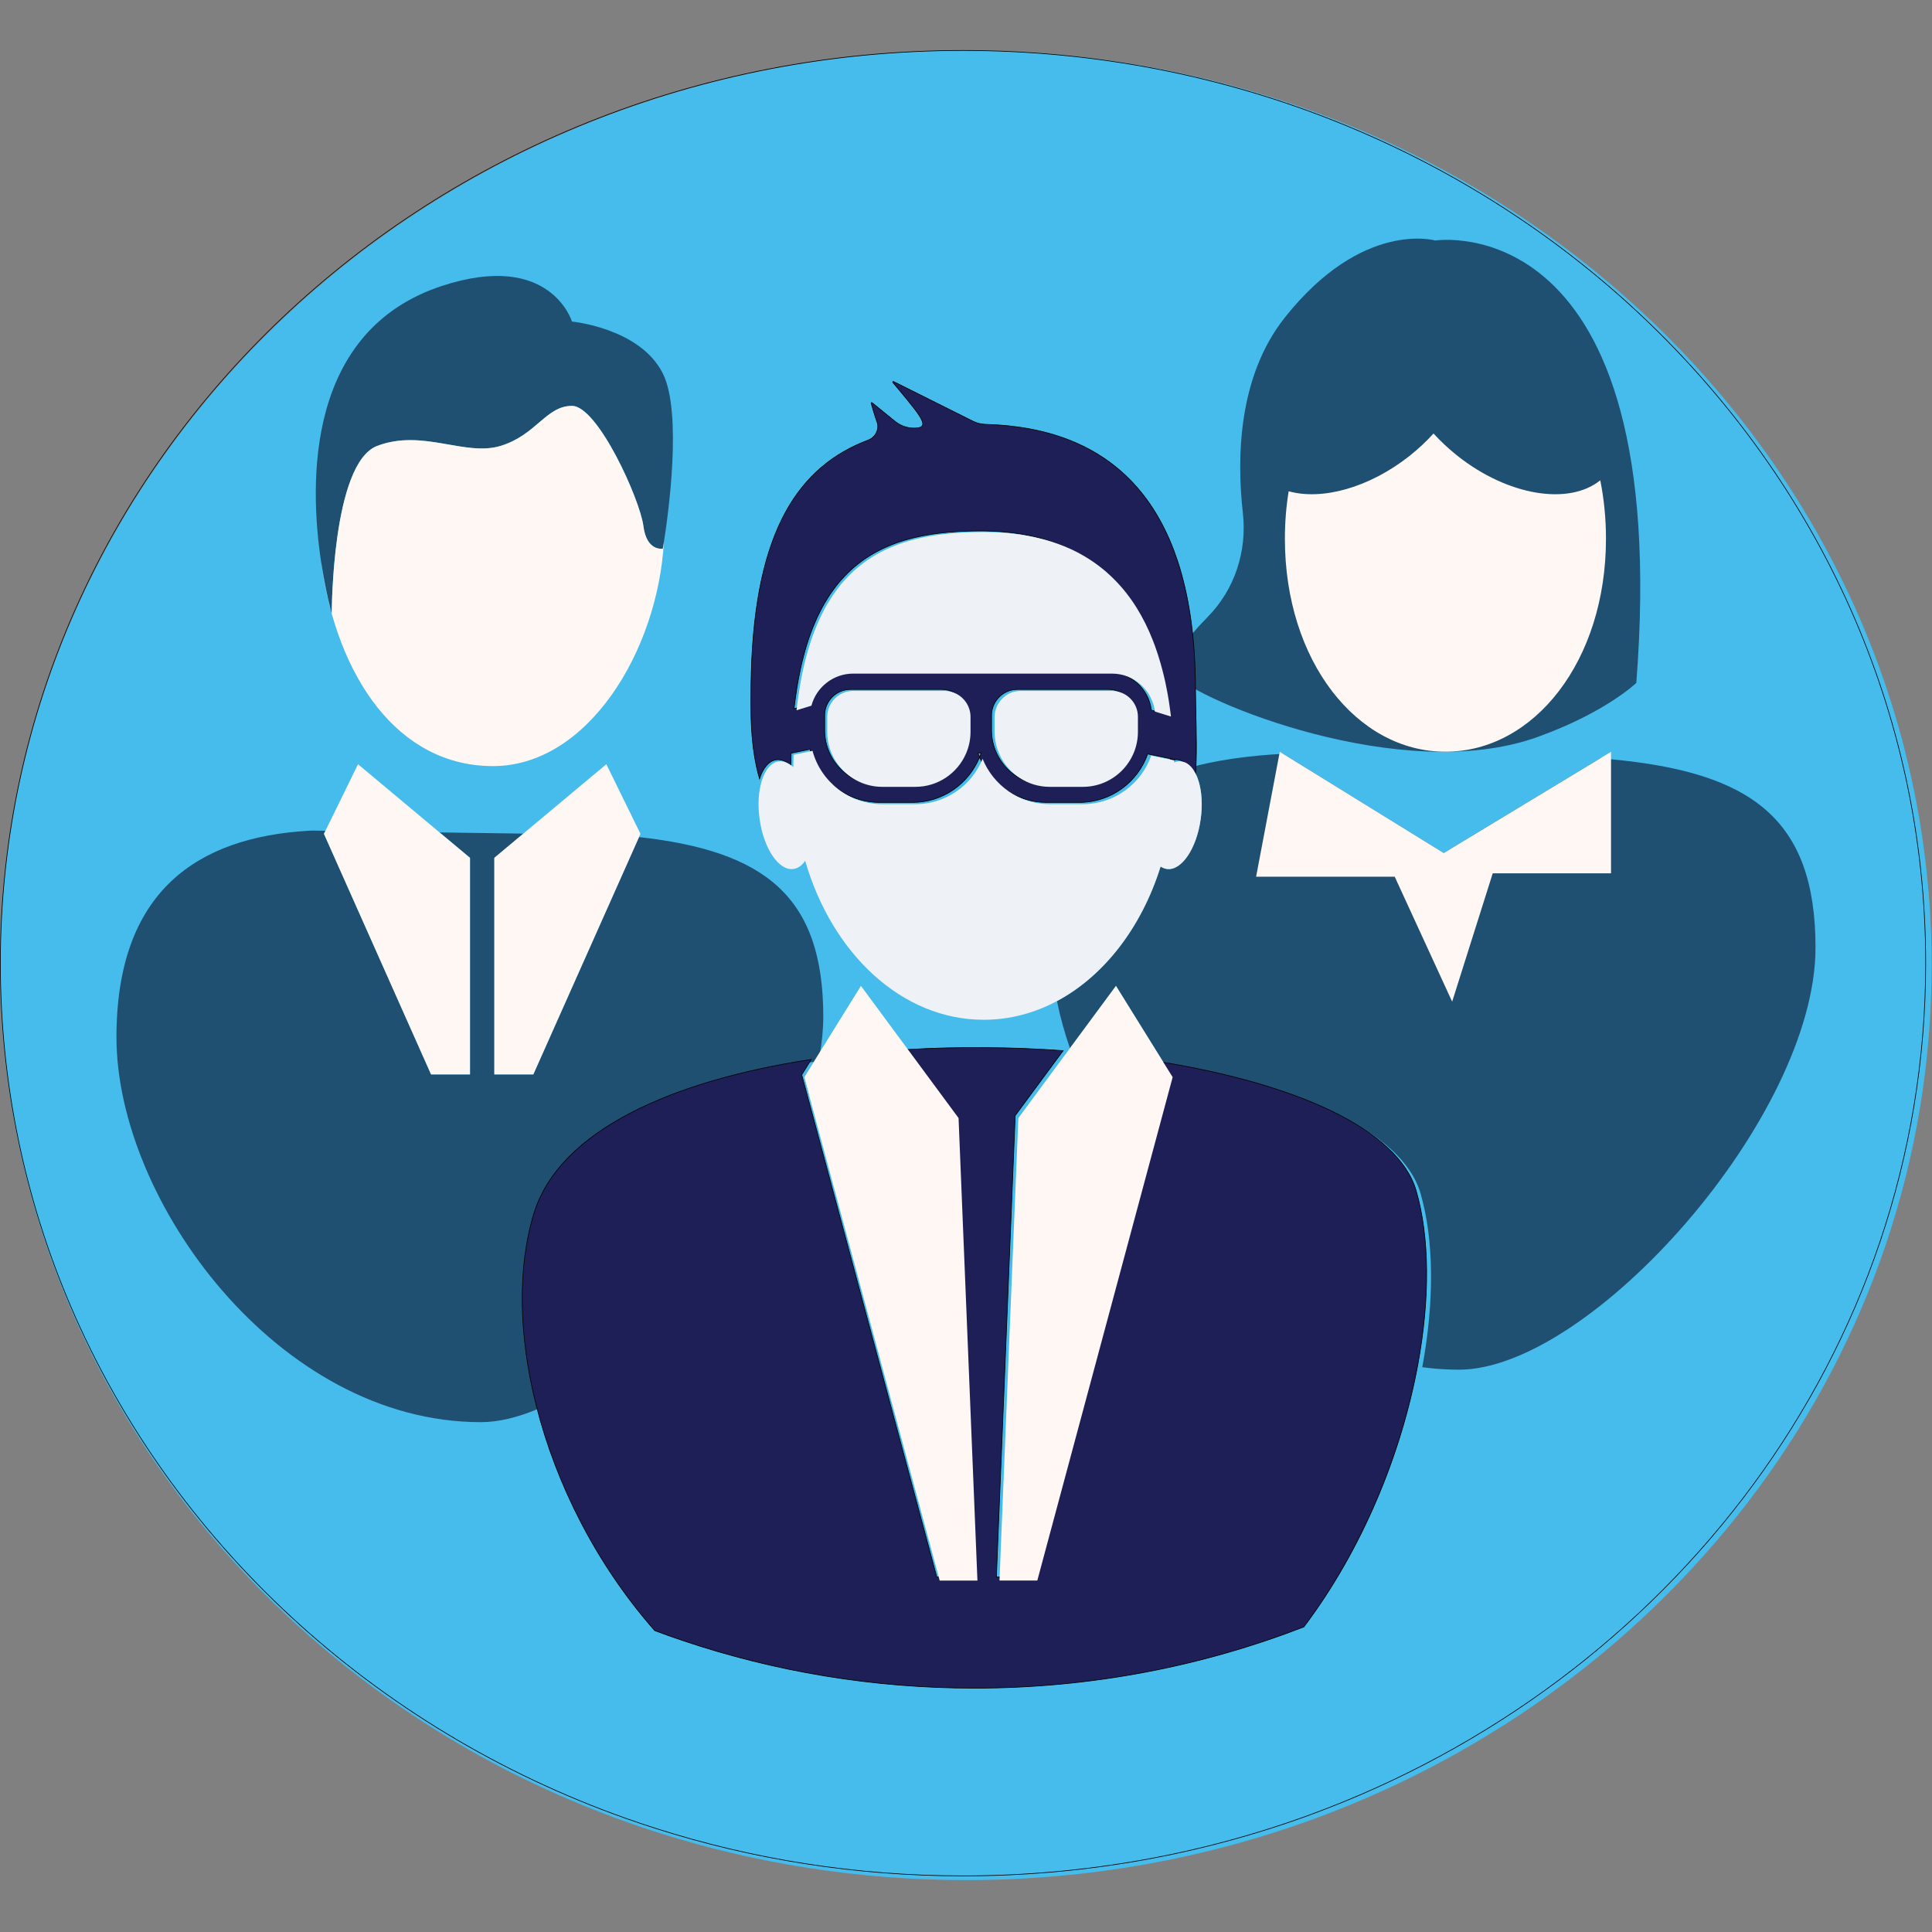
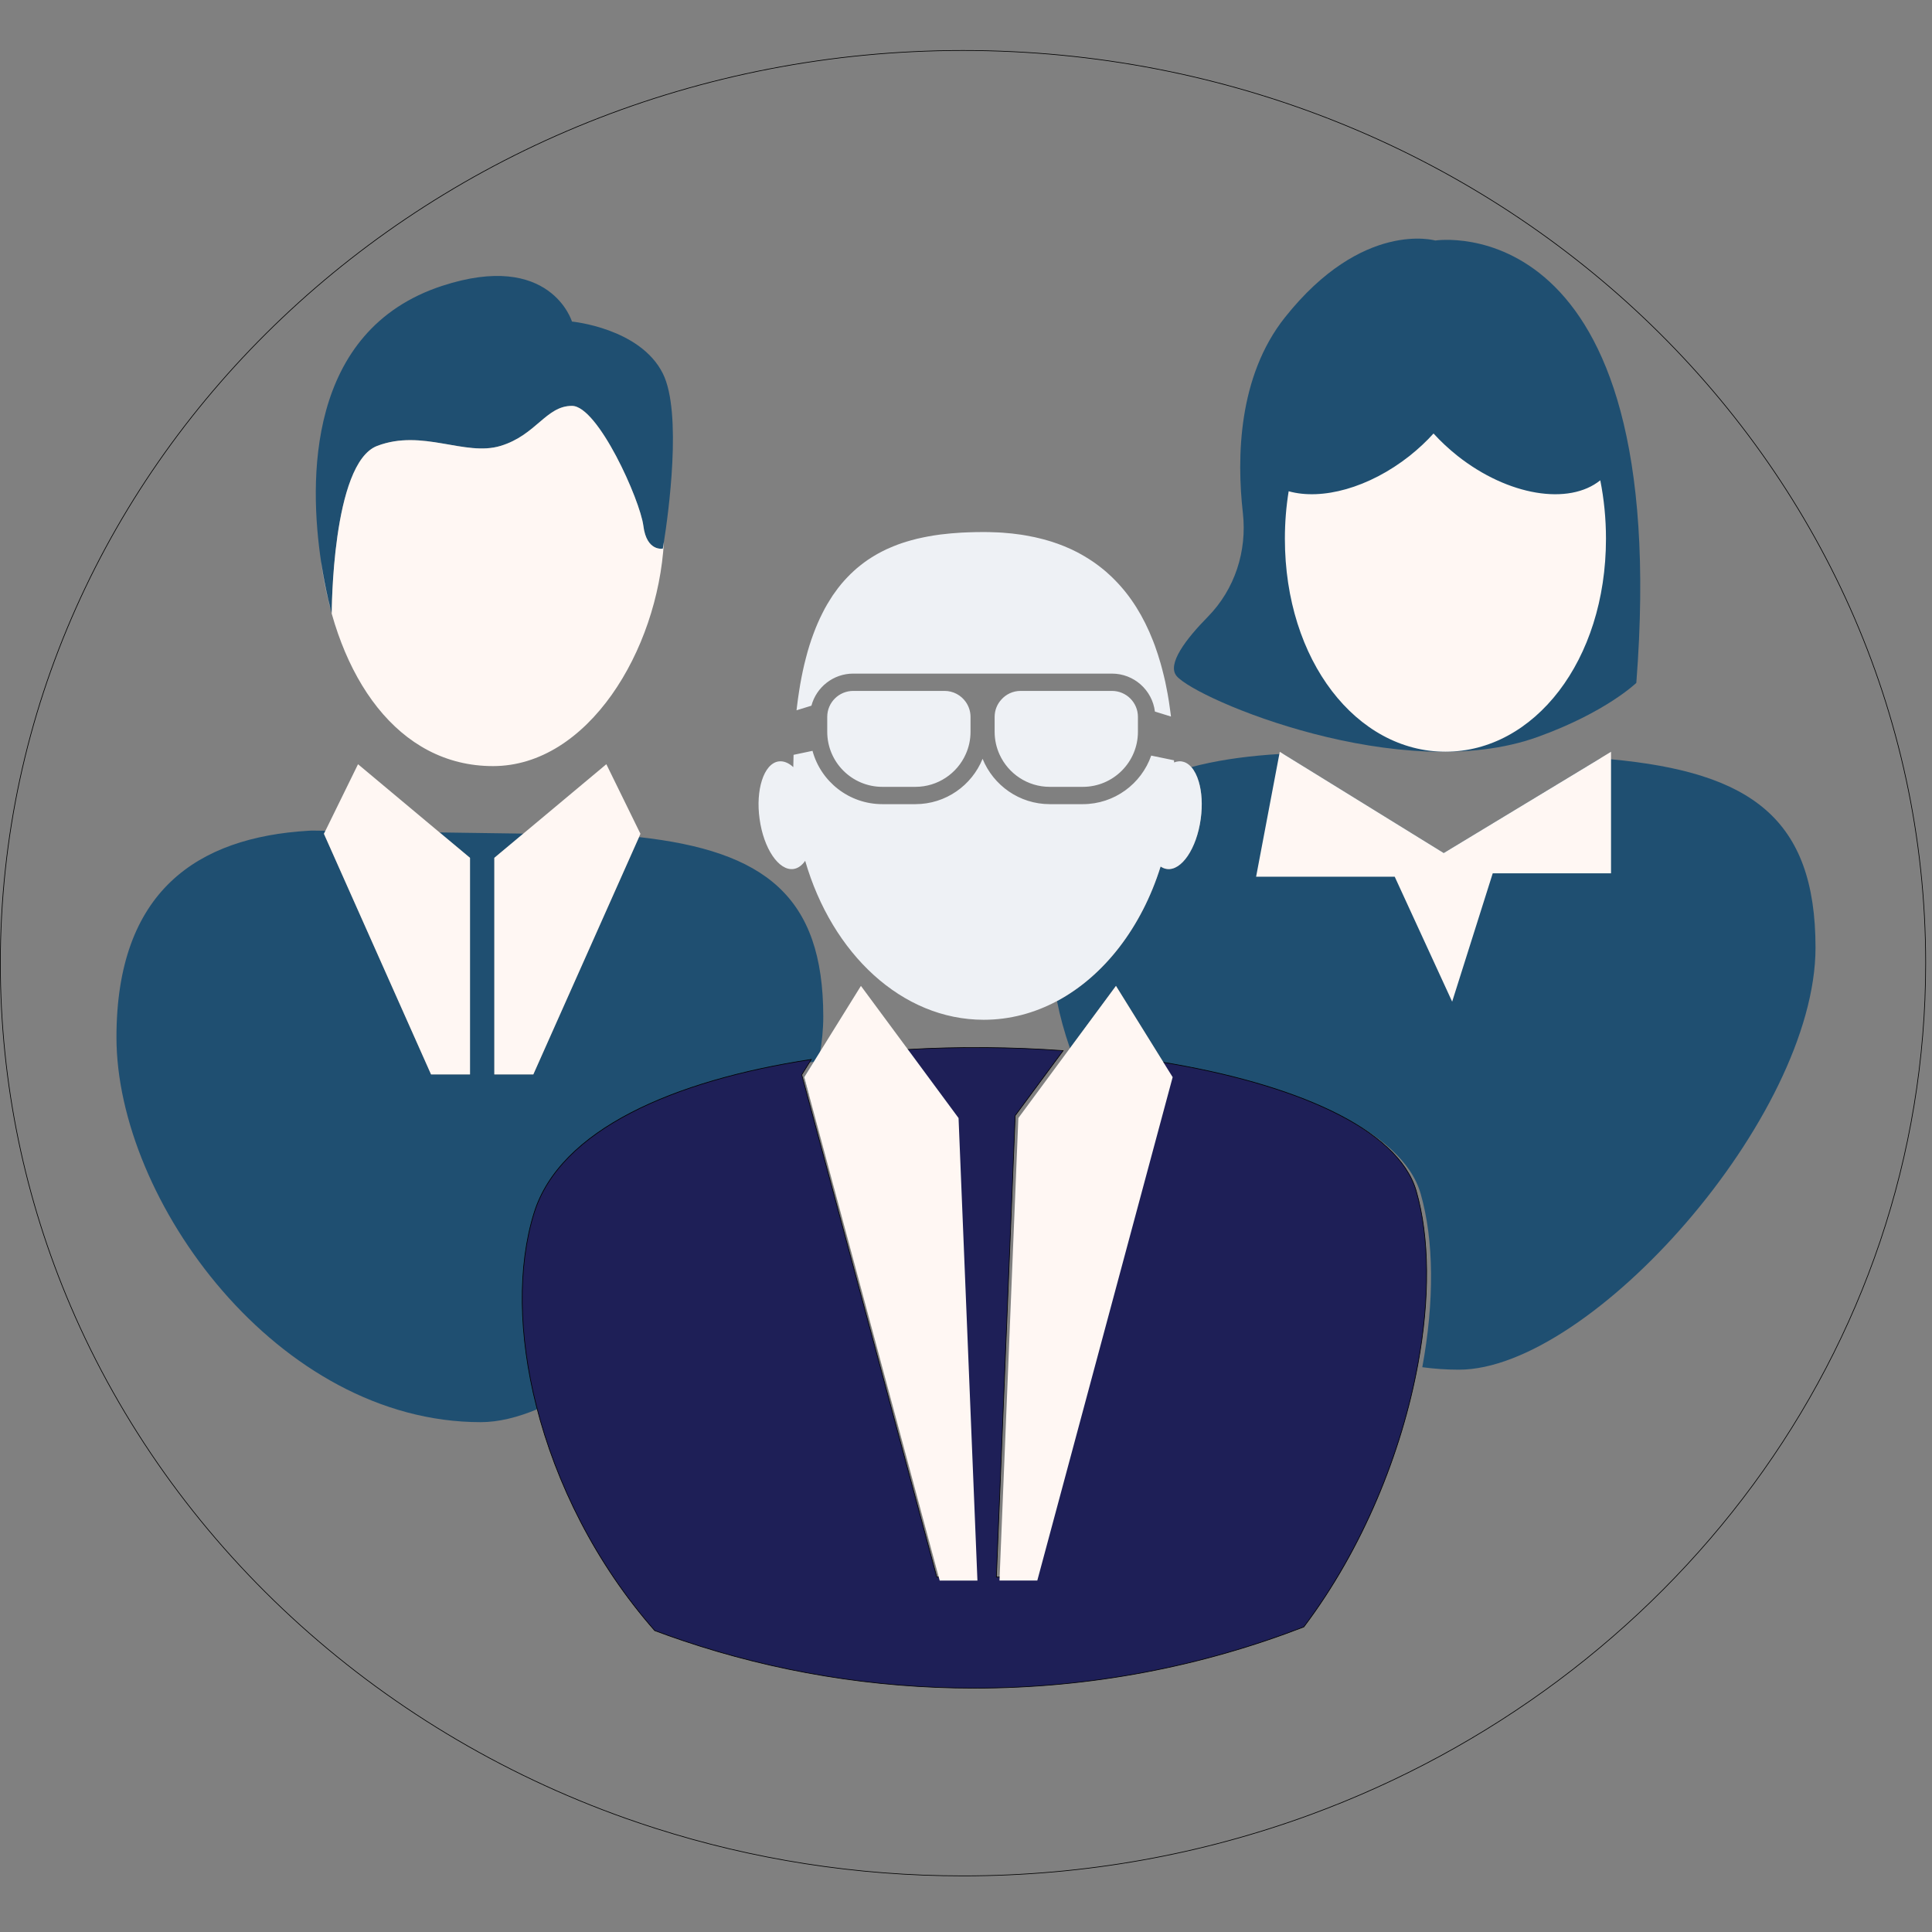
<svg xmlns="http://www.w3.org/2000/svg" version="1.0" preserveAspectRatio="xMidYMid meet" height="500" viewBox="0 0 375 375" zoomAndPan="magnify" width="500">
  <rect x="0" y="0" width="375" height="375" fill="#808080" stroke="none" />
  <defs>
    <clipPath id="cef338352e">
-       <path clip-rule="nonzero" d="M 0 9.609 L 375 9.609 L 375 365 L 0 365 Z M 0 9.609" />
-     </clipPath>
+       </clipPath>
    <clipPath id="e1400fb022">
      <path clip-rule="nonzero" d="M 0 9.609 L 375 9.609 L 375 365.109 L 0 365.109 Z M 0 9.609" />
    </clipPath>
  </defs>
  <g clip-path="url(#cef338352e)">
-     <path fill-rule="nonzero" fill-opacity="1" d="M 187.496 9.797 C 83.98 9.797 0.066 89.293 0.066 187.363 C 0.066 210.938 4.914 233.441 13.723 254.023 C 33.375 299.957 72.727 336.328 121.848 353.73 C 123.785 354.414 125.73 355.066 127.695 355.695 C 146.473 361.68 166.586 364.926 187.496 364.926 C 211.348 364.926 234.16 360.703 255.145 353.012 C 325.23 327.305 374.93 262.832 374.93 187.363 C 374.93 89.293 291.012 9.797 187.496 9.797 Z M 187.496 9.797" fill="#45bcec" />
-   </g>
+     </g>
  <g clip-path="url(#e1400fb022)">
    <path stroke-miterlimit="10" stroke-opacity="1" stroke-width="1" stroke="#000000" d="M 1448.97 0.511 C 649.001 0.511 0.513 615.343 0.513 1373.83 C 0.513 1556.156 37.976 1730.204 106.049 1889.388 C 257.922 2244.643 562.031 2525.941 941.639 2660.533 C 956.612 2665.82 971.645 2670.865 986.829 2675.73 C 1131.941 2722.013 1287.376 2747.119 1448.97 2747.119 C 1633.295 2747.119 1809.59 2714.461 1971.757 2654.974 C 2513.381 2456.153 2897.457 1957.514 2897.457 1373.83 C 2897.457 615.343 2248.939 0.511 1448.97 0.511 Z M 1448.97 0.511" stroke-linejoin="miter" fill="none" transform="matrix(0.129, 0, 0, 0.129, 0, 9.731)" stroke-linecap="butt" />
  </g>
  <path fill-rule="nonzero" fill-opacity="1" d="M 124.035 162.477 L 103.516 208.547 L 95.949 208.547 L 95.949 166.504 L 101.574 161.805 L 85.324 161.574 L 91.227 166.504 L 91.227 208.547 L 83.668 208.547 L 62.875 161.84 L 63.164 161.25 L 60.527 161.215 L 59.836 161.25 C 38.312 162.543 22.605 172.953 22.605 201.34 C 22.605 232.992 53.934 276.039 93.316 276.039 C 96.734 276.039 100.492 275.125 104.422 273.465 C 100.938 259.703 100.738 246.398 103.988 235.945 C 109.02 219.777 131.148 210.16 157.961 206.086 L 156.102 209.074 L 157.074 212.691 C 158.82 207.359 159.797 202.168 159.797 197.336 C 159.801 173.938 148.434 165.199 124.035 162.477 Z M 128.863 105.207 C 128.738 106.023 128.656 106.488 128.656 106.488 C 128.656 106.488 125.516 107.121 124.879 102.086 C 124.246 97.043 116.055 78.781 111.016 78.781 C 105.98 78.781 104.086 84.449 97.156 86.551 C 90.223 88.652 82.031 83.191 73.207 86.551 C 64.391 89.91 64.391 119.078 64.391 119.078 C 64.391 119.078 63.234 115.121 62.336 109.129 C 59.98 93.512 59.402 64.145 85.809 55.488 C 106.871 48.594 111.016 62.414 111.016 62.414 C 111.016 62.414 124.246 63.672 128.656 72.492 C 132.469 80.121 129.688 99.988 128.863 105.207 Z M 312.699 147.375 C 312.012 147.305 311.316 147.242 310.605 147.195 L 280.227 165.57 L 249.043 146.32 L 248.32 146.355 C 243.047 146.672 237.812 147.309 232.883 148.477 C 232.332 148.609 231.781 148.75 231.238 148.891 C 231.848 149.582 232.34 150.555 232.684 151.73 C 233.266 153.699 233.434 156.23 233.062 158.938 C 232.281 164.707 229.332 169.062 226.488 168.668 C 226.059 168.613 225.656 168.445 225.277 168.188 C 221.594 179.977 214.309 189.426 205.164 194.309 C 205.758 197.301 206.602 200.363 207.676 203.457 L 216.609 191.363 L 226.059 206.578 C 251.75 210.742 272.211 219.43 275.738 231.668 C 278.355 240.742 278.414 252.648 276.066 265.375 C 278.422 265.691 280.793 265.855 283.176 265.855 C 308.719 265.855 352.391 216.859 352.391 183.922 C 352.387 158.793 339.797 149.898 312.699 147.375 Z M 317.609 132.547 C 317.609 132.547 311.719 138.266 298.477 143.035 C 272.039 152.566 232.328 135.824 228.395 131.234 C 226.434 128.941 230.199 124.023 234.469 119.688 C 239.676 114.375 242.07 106.973 241.242 99.582 C 240.027 88.852 240.305 73.07 249.395 61.621 C 264.488 42.609 278.586 46.684 278.586 46.684 C 278.586 46.684 324.828 39.473 317.609 132.547 Z M 317.609 132.547" fill="#1f4f71" />
-   <path stroke-miterlimit="10" stroke-opacity="1" stroke-width="1" stroke="#000000" d="M 1761.018 1066.097 C 1761.018 1067.155 1761.109 1068.272 1761.109 1069.3 C 1763.433 1068.363 1765.788 1067.849 1768.112 1067.668 Z M 1799.718 1013.892 C 1799.386 995.977 1798.873 977.517 1798.783 958.484 C 1797.122 678.334 1670.788 568.214 1482.719 563.017 C 1476.41 562.836 1470.071 561.356 1464.335 558.516 L 1344.521 498.667 C 1343.646 498.244 1342.77 499.271 1343.404 500.057 C 1351.796 509.936 1376.459 539.09 1383.131 549.845 C 1386.18 554.679 1388.414 559.029 1388.414 562.322 C 1388.414 565.434 1386.421 567.519 1381.139 568.304 C 1368.852 569.936 1356.475 566.492 1346.846 558.667 L 1312.13 530.449 C 1311.436 529.845 1310.5 530.54 1310.741 531.325 C 1312.553 537.73 1317.232 553.41 1319.224 558.425 C 1323.722 569.754 1317.775 582.383 1306.334 586.733 C 1202.066 626.038 1136.59 722.261 1130.461 934.829 C 1128.53 999.511 1129.495 1050.327 1142.808 1096.429 C 1147.94 1080.145 1156.845 1069.3 1168.015 1067.759 C 1175.471 1066.792 1182.988 1069.934 1189.931 1076.339 C 1190.021 1070.085 1190.203 1063.952 1190.384 1057.88 L 1218.79 1051.898 C 1231.258 1098 1273.49 1131.928 1323.571 1131.928 L 1373.078 1131.928 C 1418.722 1131.928 1457.785 1103.68 1473.875 1063.862 C 1473.029 1061.777 1472.244 1059.632 1471.55 1057.547 L 1476.229 1057.547 C 1475.535 1059.632 1474.75 1061.777 1473.905 1063.862 C 1489.995 1103.68 1529.027 1131.928 1574.671 1131.928 L 1624.208 1131.928 C 1671.663 1131.928 1712.114 1101.354 1726.816 1059.028 L 1761.018 1066.097 L 1768.112 1067.668 L 1768.203 1067.668 C 1769.591 1067.487 1770.98 1067.578 1772.369 1067.759 C 1773.425 1067.94 1774.451 1068.182 1775.387 1068.454 C 1776.625 1068.786 1777.742 1069.3 1778.859 1069.813 C 1781.817 1071.324 1784.534 1073.499 1787.009 1076.278 C 1791.719 1081.626 1795.522 1089.148 1798.179 1098.242 C 1798.873 1090.357 1799.386 1082.381 1799.658 1074.254 C 1799.658 1073.862 1799.688 1073.469 1799.718 1073.076 C 1799.779 1072.049 1799.809 1070.991 1799.809 1069.934 L 1799.809 1017.185 C 1799.809 1016.067 1799.718 1015.01 1799.718 1013.892 Z M 1455.792 1023.318 C 1455.792 1035.191 1453.256 1046.55 1448.668 1056.762 C 1435.868 1085.704 1406.768 1105.946 1373.078 1105.946 L 1323.541 1105.946 C 1277.897 1105.946 1240.857 1068.877 1240.857 1023.318 L 1240.857 1000.901 C 1240.857 979.36 1258.336 961.928 1279.829 961.928 L 1416.82 961.928 C 1429.982 961.928 1441.574 968.454 1448.668 978.484 C 1453.075 984.798 1455.792 992.502 1455.792 1000.901 Z M 1706.892 1023.318 C 1706.892 1068.877 1669.852 1105.946 1624.208 1105.946 L 1574.671 1105.946 C 1541.253 1105.946 1512.424 1086.097 1499.413 1057.547 C 1494.644 1047.155 1491.957 1035.553 1491.957 1023.318 L 1491.957 1000.901 C 1491.957 990.961 1495.7 981.928 1501.858 975.1 C 1508.952 966.974 1519.337 961.928 1530.929 961.928 L 1667.92 961.928 C 1689.413 961.928 1706.892 979.33 1706.892 1000.901 Z M 1732.37 992.925 C 1728.446 960.811 1701.005 935.947 1667.92 935.947 L 1279.829 935.947 C 1249.853 935.947 1224.496 956.4 1217.13 984.103 L 1194.791 991.022 C 1195.063 989.3 1195.214 987.668 1195.395 985.916 C 1195.848 981.928 1196.361 978.122 1196.874 974.315 C 1197.387 970.599 1197.9 966.792 1198.534 963.137 C 1199.651 955.765 1200.859 948.605 1202.247 941.656 C 1202.851 938.212 1203.636 934.829 1204.33 931.445 C 1205.025 928.092 1205.81 924.768 1206.564 921.566 C 1207.349 918.303 1208.134 915.101 1209.009 911.959 C 1210.549 905.645 1212.39 899.512 1214.202 893.62 C 1215.137 890.66 1216.103 887.729 1217.069 884.859 C 1218.005 881.989 1219.062 879.24 1220.088 876.46 C 1221.054 873.681 1222.081 871.022 1223.198 868.333 C 1224.254 865.645 1225.371 863.046 1226.488 860.448 C 1227.545 857.941 1228.661 855.433 1229.869 852.895 C 1230.986 850.418 1232.224 847.971 1233.431 845.645 C 1235.756 840.781 1238.291 836.189 1240.887 831.778 C 1242.185 829.542 1243.484 827.367 1244.872 825.282 C 1246.261 822.956 1247.71 820.69 1249.189 818.454 C 1251.695 814.829 1254.291 811.264 1256.887 807.79 C 1257.249 807.458 1257.491 807.035 1257.853 806.581 C 1259.151 804.95 1260.449 803.288 1261.807 801.627 C 1264.766 798.092 1267.875 794.618 1271.015 791.355 C 1272.584 789.693 1274.124 788.032 1275.784 786.491 C 1277.505 784.769 1279.316 783.107 1281.067 781.536 C 1282.607 780.056 1284.086 778.757 1285.625 777.488 C 1287.376 776.007 1289.036 774.618 1290.757 773.319 C 1292.478 771.929 1294.229 770.539 1295.949 769.331 C 1297.67 768.032 1299.512 766.763 1301.232 765.524 C 1303.043 764.316 1304.855 763.107 1306.666 761.989 C 1309.715 760.056 1312.734 758.183 1315.873 756.43 C 1320.371 753.923 1324.96 751.597 1329.639 749.331 C 1331.45 748.545 1333.352 747.699 1335.193 746.914 C 1337.155 746.038 1339.148 745.192 1341.14 744.406 C 1343.132 743.621 1345.125 742.835 1347.208 742.05 C 1349.2 741.385 1351.283 740.6 1353.336 739.905 C 1355.419 739.21 1357.502 738.606 1359.585 737.911 C 1361.668 737.307 1363.751 736.702 1365.803 736.098 C 1372.143 734.255 1378.633 732.715 1385.214 731.415 C 1387.387 730.993 1389.561 730.539 1391.795 730.116 C 1398.134 728.908 1404.534 727.941 1411.024 727.095 C 1421.077 725.857 1431.461 724.92 1441.936 724.316 C 1445.408 724.135 1448.97 723.983 1452.502 723.863 C 1460.109 723.53 1467.837 723.44 1475.625 723.44 C 1480.908 723.44 1486.191 723.53 1491.474 723.802 C 1495.7 723.863 1499.866 724.135 1504.092 724.406 C 1513.45 725.101 1522.718 726.038 1531.835 727.428 C 1534.068 727.76 1536.332 728.122 1538.566 728.545 C 1543.064 729.331 1547.592 730.177 1552 731.144 C 1554.173 731.657 1556.407 732.08 1558.581 732.715 C 1560.754 733.228 1562.988 733.742 1565.162 734.346 C 1567.305 734.86 1569.478 735.464 1571.561 736.159 C 1573.493 736.672 1575.365 737.276 1577.176 737.82 C 1590.428 742.05 1603.258 747.246 1615.484 753.56 C 1617.175 754.497 1618.925 755.403 1620.586 756.34 C 1622.548 757.367 1624.48 758.515 1626.382 759.633 C 1635.981 765.252 1645.249 771.657 1654.184 778.938 C 1655.754 780.237 1657.384 781.506 1658.954 782.896 C 1661.882 785.494 1664.841 788.183 1667.769 790.962 L 1672.72 795.917 C 1695.753 819.361 1715.073 849.421 1729.714 887.155 C 1730.649 889.512 1731.495 891.929 1732.461 894.436 C 1735.479 902.835 1738.347 911.596 1740.943 920.75 C 1742.604 926.732 1744.234 932.805 1745.713 939.028 C 1747.283 945.191 1748.641 951.596 1749.849 958.182 C 1750.483 961.022 1750.996 963.892 1751.509 966.732 C 1752.807 974.013 1754.015 981.475 1754.981 989.179 C 1755.403 992.11 1755.735 995.07 1756.188 998.001 C 1756.279 998.786 1756.369 999.572 1756.43 1000.357 Z M 1799.809 1017.185 L 1799.809 1069.934 C 1800.322 1052.955 1800.171 1035.372 1799.809 1017.185 Z M 1799.809 1017.185" stroke-linejoin="miter" fill-rule="nonzero" fill="#1e1f57" fill-opacity="1" transform="matrix(0.129, 0, 0, 0.129, 0, 9.731)" stroke-linecap="butt" />
  <path stroke-miterlimit="10" stroke-opacity="1" stroke-width="1" stroke="#000000" d="M 2133.441 1977.182 C 2109.02 2109.961 2050.818 2254.402 1961.795 2372.528 C 1808.08 2432.014 1640.932 2464.673 1466.147 2464.673 C 1312.945 2464.673 1165.57 2439.567 1027.975 2393.283 C 1013.575 2388.419 999.327 2383.374 985.139 2378.057 C 896.418 2277.151 836.465 2156.305 807.002 2039.75 C 780.045 1933.315 778.505 1830.445 803.621 1749.569 C 842.503 1624.524 1013.515 1550.144 1220.722 1518.634 L 1206.353 1541.745 L 1213.87 1569.721 L 1409.515 2297.453 L 1466.147 2297.453 L 1437.831 1603.165 L 1364.475 1503.739 C 1442.51 1499.147 1522.325 1499.842 1599.666 1505.401 L 1527.518 1603.165 L 1499.202 2297.453 L 1555.924 2297.453 L 1715.797 1702.53 L 1758.995 1541.745 L 1746.951 1522.44 C 1945.494 1554.645 2103.616 1621.866 2130.905 1716.518 C 2151.131 1786.669 2151.584 1878.753 2133.441 1977.182 Z M 2133.441 1977.182" stroke-linejoin="miter" fill-rule="nonzero" fill="#1e1f57" fill-opacity="1" transform="matrix(0.129, 0, 0, 0.129, 0, 9.731)" stroke-linecap="butt" />
  <path fill-rule="nonzero" fill-opacity="1" d="M 233.062 158.938 C 232.277 164.707 229.332 169.062 226.484 168.668 C 226.059 168.613 225.656 168.445 225.273 168.188 C 221.594 179.977 214.309 189.426 205.16 194.309 C 200.785 196.645 195.98 197.938 190.941 197.938 C 175.043 197.938 161.496 185.094 156.285 167.082 C 155.668 167.977 154.898 168.547 154.012 168.672 C 151.164 169.062 148.219 164.707 147.434 158.941 C 147.039 156.129 147.242 153.5 147.879 151.496 C 148.539 149.391 149.695 147.988 151.141 147.789 C 152.105 147.664 153.078 148.07 153.977 148.898 C 153.988 148.09 154.012 147.297 154.031 146.512 L 157.707 145.738 C 159.32 151.699 164.789 156.086 171.266 156.086 L 177.676 156.086 C 183.582 156.086 188.633 152.434 190.719 147.285 C 192.805 152.434 197.855 156.086 203.762 156.086 L 210.168 156.086 C 216.309 156.086 221.543 152.133 223.449 146.66 L 227.875 147.574 C 227.875 147.711 227.887 147.855 227.887 147.988 C 228.188 147.867 228.488 147.801 228.793 147.777 L 228.805 147.777 C 228.984 147.754 229.16 147.766 229.34 147.789 C 229.477 147.812 229.609 147.844 229.734 147.879 C 229.891 147.922 230.035 147.988 230.184 148.055 C 230.562 148.25 230.918 148.531 231.234 148.891 C 231.844 149.582 232.336 150.555 232.68 151.73 C 233.266 153.699 233.434 156.23 233.062 158.938 Z M 227.281 139.078 L 224.168 138.113 C 223.66 133.961 220.109 130.746 215.828 130.746 L 165.609 130.746 C 161.73 130.746 158.449 133.391 157.496 136.973 L 154.605 137.867 C 154.641 137.645 154.66 137.434 154.684 137.207 C 154.742 136.691 154.809 136.199 154.875 135.707 C 154.941 135.227 155.008 134.734 155.09 134.262 C 155.234 133.309 155.391 132.383 155.57 131.484 C 155.648 131.039 155.75 130.602 155.84 130.164 C 155.93 129.73 156.031 129.301 156.129 128.887 C 156.23 128.465 156.332 128.051 156.445 127.645 C 156.645 126.828 156.883 126.035 157.117 125.273 C 157.238 124.891 157.363 124.512 157.488 124.141 C 157.609 123.77 157.746 123.414 157.879 123.055 C 158.004 122.695 158.137 122.352 158.281 122.004 C 158.418 121.656 158.562 121.32 158.707 120.984 C 158.844 120.66 158.988 120.336 159.145 120.008 C 159.289 119.688 159.449 119.371 159.605 119.07 C 159.906 118.441 160.234 117.848 160.57 117.277 C 160.738 116.988 160.906 116.707 161.086 116.438 C 161.266 116.137 161.453 115.844 161.645 115.555 C 161.969 115.086 162.305 114.625 162.641 114.176 C 162.688 114.133 162.719 114.078 162.766 114.02 C 162.934 113.809 163.102 113.594 163.277 113.379 C 163.66 112.922 164.062 112.473 164.469 112.051 C 164.672 111.836 164.871 111.621 165.086 111.422 C 165.309 111.199 165.543 110.984 165.77 110.781 C 165.969 110.59 166.16 110.422 166.359 110.258 C 166.586 110.066 166.801 109.887 167.023 109.719 C 167.246 109.539 167.473 109.359 167.695 109.203 C 167.918 109.035 168.156 108.871 168.379 108.711 C 168.613 108.555 168.848 108.398 169.082 108.254 C 169.477 108.004 169.867 107.762 170.273 107.535 C 170.855 107.211 171.449 106.91 172.055 106.617 C 172.289 106.516 172.535 106.406 172.773 106.305 C 173.027 106.191 173.285 106.082 173.543 105.98 C 173.801 105.879 174.059 105.777 174.328 105.676 C 174.586 105.59 174.855 105.488 175.121 105.398 C 175.391 105.309 175.66 105.23 175.93 105.141 C 176.199 105.062 176.469 104.984 176.734 104.906 C 177.555 104.668 178.395 104.469 179.246 104.301 C 179.527 104.246 179.809 104.188 180.098 104.133 C 180.918 103.977 181.746 103.852 182.586 103.742 C 183.887 103.582 185.23 103.461 186.586 103.383 C 187.035 103.359 187.496 103.34 187.953 103.324 C 188.938 103.281 189.938 103.27 190.945 103.27 C 191.629 103.27 192.312 103.281 192.996 103.316 C 193.543 103.324 194.082 103.359 194.629 103.395 C 195.84 103.484 197.039 103.605 198.219 103.785 C 198.508 103.828 198.801 103.875 199.09 103.93 C 199.672 104.031 200.258 104.141 200.828 104.266 C 201.109 104.332 201.398 104.387 201.68 104.469 C 201.961 104.535 202.25 104.602 202.531 104.68 C 202.809 104.746 203.09 104.824 203.359 104.914 C 203.609 104.98 203.852 105.059 204.086 105.129 C 205.801 105.676 207.461 106.348 209.043 107.164 C 209.262 107.285 209.488 107.402 209.703 107.523 C 209.957 107.656 210.207 107.805 210.453 107.949 C 211.695 108.676 212.895 109.504 214.051 110.445 C 214.254 110.613 214.465 110.777 214.668 110.957 C 215.047 111.293 215.43 111.641 215.809 112 L 216.449 112.641 C 219.43 115.672 221.93 119.559 223.824 124.438 C 223.945 124.742 224.055 125.055 224.18 125.379 C 224.57 126.465 224.941 127.598 225.277 128.781 C 225.492 129.555 225.703 130.34 225.895 131.145 C 226.098 131.941 226.273 132.77 226.43 133.621 C 226.512 133.988 226.578 134.359 226.645 134.727 C 226.812 135.668 226.969 136.633 227.094 137.629 C 227.148 138.008 227.191 138.391 227.25 138.77 C 227.258 138.875 227.27 138.977 227.281 139.078 Z M 220.871 139.145 L 220.871 142.043 C 220.871 147.934 216.078 152.727 210.172 152.727 L 203.762 152.727 C 199.438 152.727 195.707 150.16 194.023 146.469 C 193.406 145.125 193.059 143.625 193.059 142.043 L 193.059 139.145 C 193.059 137.859 193.543 136.691 194.34 135.809 C 195.258 134.758 196.602 134.105 198.102 134.105 L 215.828 134.105 C 218.609 134.105 220.871 136.355 220.871 139.145 Z M 188.379 139.145 L 188.379 142.043 C 188.379 143.578 188.051 145.047 187.457 146.367 C 185.801 150.109 182.035 152.727 177.676 152.727 L 171.266 152.727 C 165.359 152.727 160.566 147.934 160.566 142.043 L 160.566 139.145 C 160.566 136.359 162.828 134.105 165.609 134.105 L 183.336 134.105 C 185.039 134.105 186.539 134.949 187.457 136.246 C 188.027 137.062 188.379 138.059 188.379 139.145 Z M 188.379 139.145" fill="#eef1f5" />
  <path fill-rule="nonzero" fill-opacity="1" d="M 124.309 161.84 L 124.035 162.477 L 103.516 208.543 L 95.949 208.543 L 95.949 166.504 L 101.574 161.805 L 117.691 148.332 Z M 85.32 161.574 L 69.492 148.336 L 63.164 161.25 L 62.875 161.84 L 83.668 208.543 L 91.227 208.543 L 91.227 166.504 Z M 128.863 105.207 C 128.738 106.023 128.656 106.488 128.656 106.488 C 128.656 106.488 125.516 107.121 124.879 102.086 C 124.246 97.043 116.055 78.781 111.016 78.781 C 105.98 78.781 104.086 84.449 97.156 86.551 C 90.223 88.652 82.031 83.191 73.207 86.551 C 64.391 89.91 64.391 119.078 64.391 119.078 C 64.391 119.078 63.234 115.121 62.336 109.129 L 62.336 109.176 C 65.434 131.512 77.262 148.699 95.688 148.699 C 114.102 148.699 127.66 126.32 128.863 105.207 Z M 312.699 145.922 L 312.699 169.512 L 289.738 169.512 L 281.863 194.422 L 270.715 170.172 L 243.809 170.172 L 248.32 146.355 L 248.402 145.922 L 249.043 146.316 L 280.227 165.57 L 310.605 147.195 Z M 311.719 104.559 C 311.719 128.27 297.766 145.906 280.555 145.906 C 263.348 145.906 249.395 128.266 249.395 104.559 C 249.395 101.395 249.648 98.32 250.129 95.352 C 256.574 97.156 265.703 94.715 273.594 88.492 C 275.312 87.121 276.875 85.668 278.246 84.141 C 279.633 85.668 281.195 87.121 282.914 88.492 C 292.754 96.266 304.527 98.129 310.613 93.227 C 311.332 96.832 311.719 100.641 311.719 104.559 Z M 186.055 217.012 L 176.562 204.156 L 167.105 191.363 L 157.961 206.086 L 156.102 209.074 L 182.391 306.785 L 189.719 306.785 Z M 226.055 206.578 L 216.609 191.363 L 207.672 203.457 L 206.996 204.371 L 197.66 217.012 L 194 306.781 L 201.34 306.781 L 222.023 229.859 L 227.613 209.074 Z M 226.055 206.578" fill="#fff7f3" />
</svg>